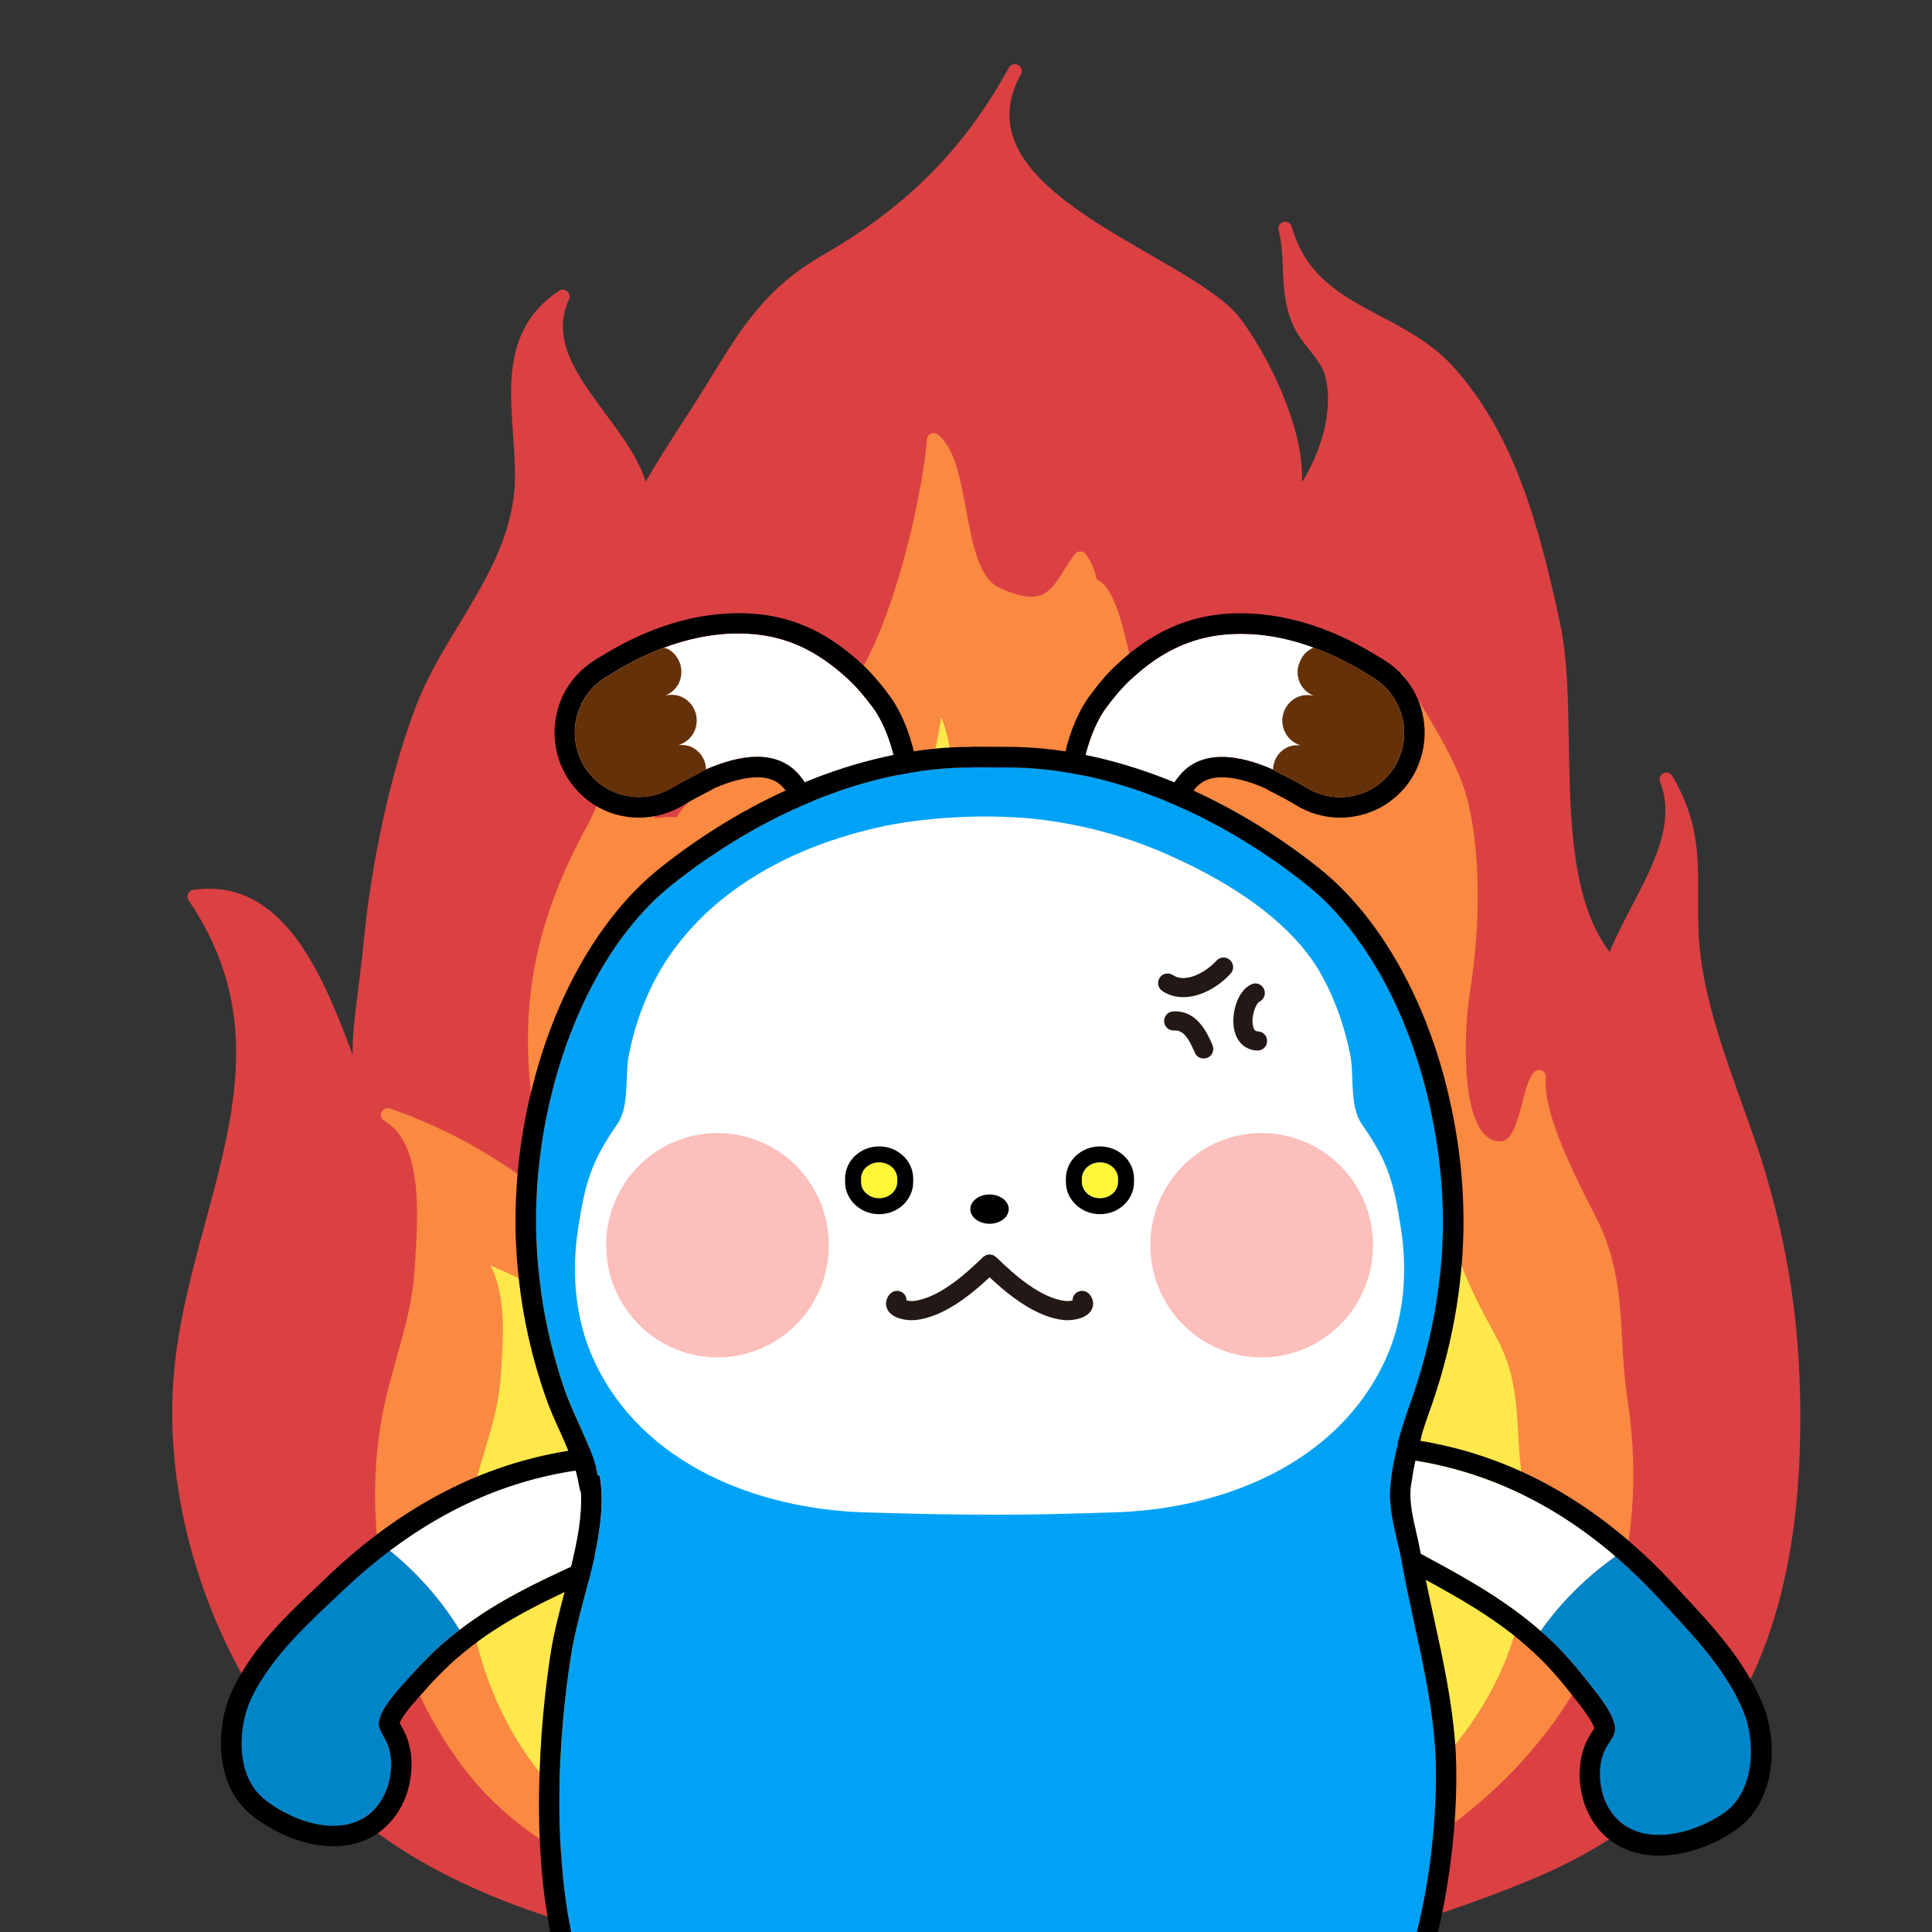
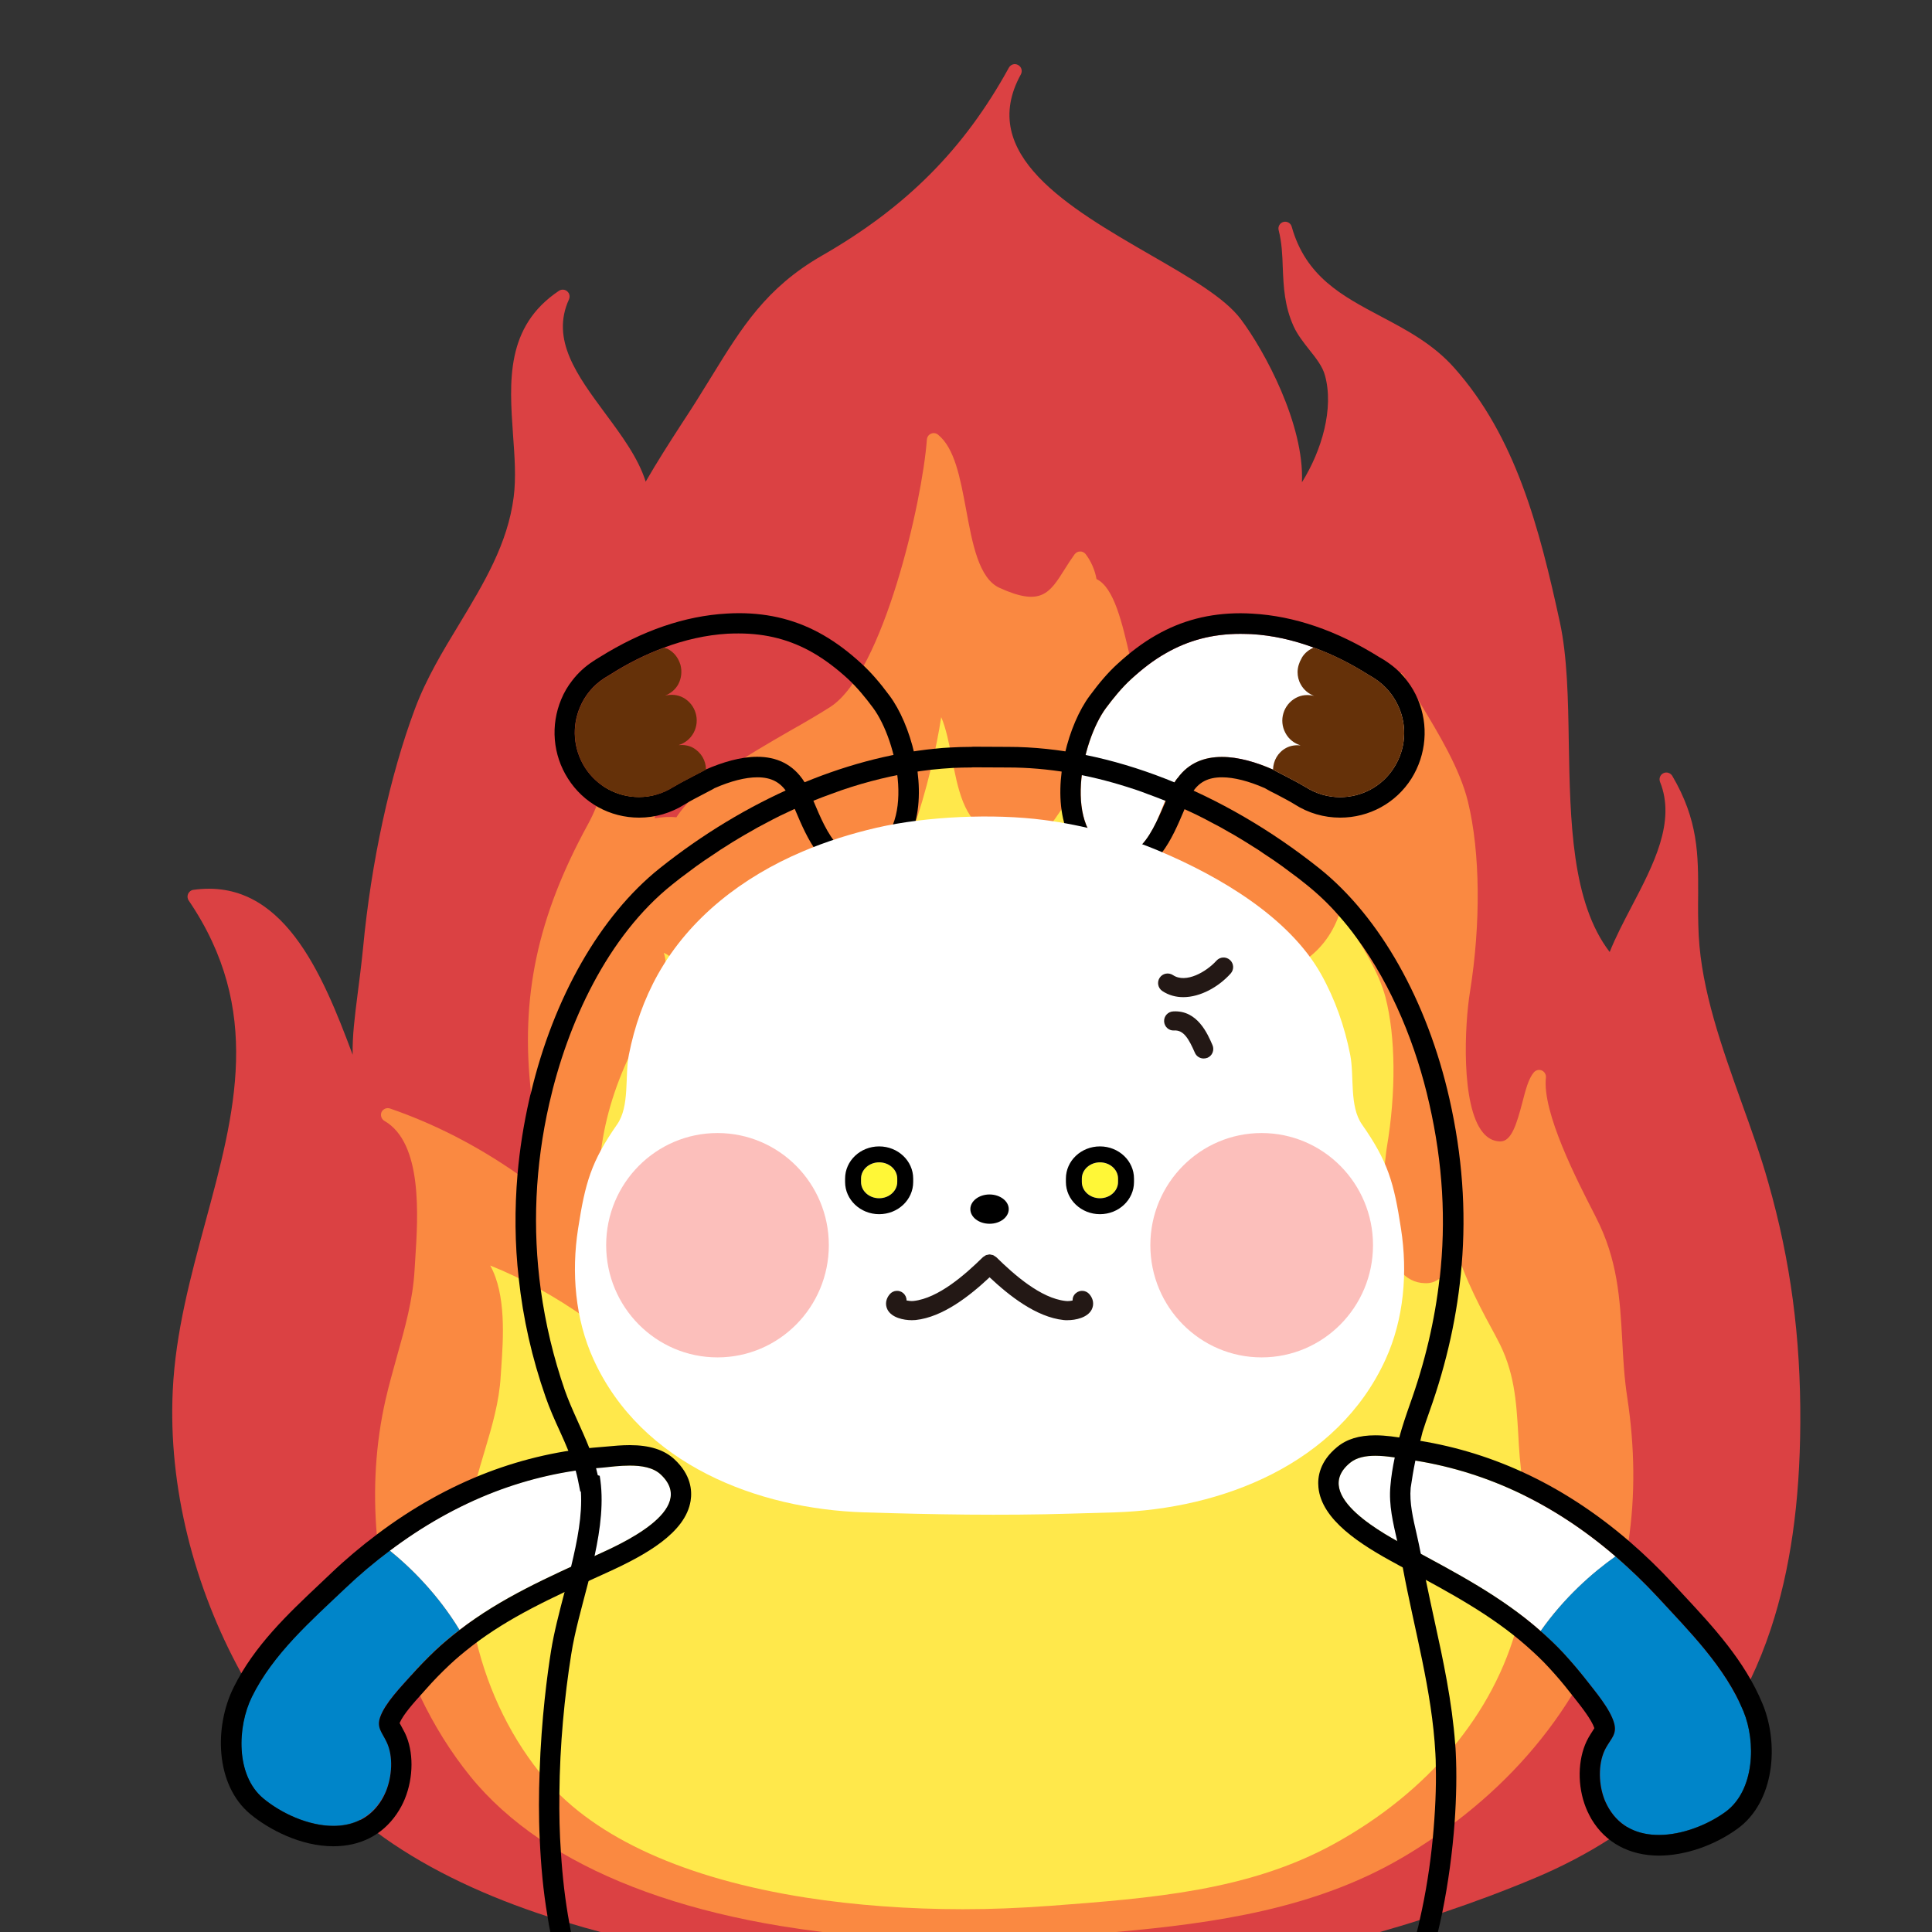
<svg xmlns="http://www.w3.org/2000/svg" version="1.1" id="Layer_1" x="0px" y="0px" viewBox="0 0 240 240" style="enable-background:new 0 0 240 240;" xml:space="preserve">
  <rect x="0" y="0" width="240" height="240" fill="#333333" stroke="none" />
  <g>
    <path style="fill:#DB4143;" d="M223.64,176.77c-0.05,9.89-1.24,18.24-3.66,25.57c-0.73,2.2-1.56,4.28-2.52,6.28   c-0.42,0.95-0.9,1.88-1.42,2.78c-3.4,6.21-8.03,11.4-13.9,15.54v0.02c-0.73,0.54-1.49,1.05-2.25,1.52   c-2.79,1.79-5.84,3.39-9.14,4.78c-3.78,1.59-7.62,3.03-11.51,4.33c-0.93,0.3-1.86,0.61-2.81,0.9c-1.66,0.54-3.34,1.03-5.01,1.51   H74.61c-1.3-0.34-2.59-0.71-3.88-1.1c-0.91-0.25-1.81-0.54-2.71-0.83c-7.42-2.42-14.38-5.6-20.29-9.77   c-0.27-0.19-0.54-0.39-0.8-0.59c-0.74-0.52-1.46-1.08-2.17-1.66c-5.15-4.25-9.67-9.6-13.29-15.61c-0.53-0.85-1.02-1.71-1.49-2.57   c-5.89-10.7-9.09-23.2-8.52-35.12c0.34-7.26,2.24-14.22,4.06-20.96c3.67-13.55,7.16-26.33-2.08-39.93   c-0.17-0.25-0.19-0.56-0.07-0.83c0.12-0.25,0.36-0.46,0.64-0.49c11.07-1.56,16,10.28,19.8,20.49c-0.05-2.35,0.25-4.66,0.61-7.52   c0.22-1.69,0.46-3.56,0.68-5.74c1-10.63,3.35-21.47,6.45-29.73c1.39-3.73,3.47-7.18,5.5-10.52c3.08-5.11,6.01-9.96,6.76-15.76   c0.31-2.42,0.12-5.01-0.08-7.76c-0.46-6.6-0.95-13.43,5.71-17.88c0.3-0.2,0.73-0.19,1.02,0.07c0.29,0.24,0.37,0.64,0.22,1   c-2.29,5,1.02,9.45,4.5,14.16c2.02,2.73,4.1,5.52,5.03,8.48c1.41-2.44,2.83-4.66,4.33-6.98c0.85-1.3,1.71-2.61,2.56-4l1.29-2.08   c3.79-6.16,6.79-11.02,13.67-14.99c10.52-6.03,17.7-13.24,23.27-23.38c0.24-0.41,0.74-0.56,1.15-0.32   c0.41,0.22,0.56,0.73,0.34,1.15c-5.49,9.94,5.96,16.58,16.07,22.42c4.96,2.86,9.23,5.33,11.24,7.99c2.96,3.93,7.91,13.09,7.6,20.27   c2.46-3.93,4-9.18,2.86-13.28c-0.3-1.12-1.12-2.15-1.98-3.23c-0.71-0.9-1.44-1.83-1.91-2.86c-1.15-2.54-1.25-4.94-1.35-7.28   c-0.05-1.61-0.12-3.13-0.51-4.66c-0.12-0.46,0.15-0.91,0.59-1.03c0.46-0.12,0.91,0.15,1.03,0.59c1.74,6.21,6.28,8.6,11.07,11.14   c3.2,1.69,6.5,3.44,9.11,6.38c7.65,8.59,10.58,19.86,13.14,31.65c0.91,4.23,1.02,9.43,1.1,14.92c0.17,9.77,0.36,19.86,5.08,26.01   c0.73-1.83,1.71-3.71,2.73-5.66c2.71-5.18,5.52-10.53,3.52-15.48c-0.15-0.41,0.02-0.88,0.42-1.07c0.39-0.2,0.86-0.05,1.1,0.32   c3.25,5.52,3.23,9.82,3.22,14.78c-0.02,1.59-0.02,3.25,0.07,5.06c0.36,6.86,2.88,13.89,5.3,20.68c1.19,3.3,2.42,6.72,3.35,10.04   C222.43,156.62,223.7,166.1,223.64,176.77z" />
    <path style="fill:#FA8941;" d="M202.31,191.39c-0.15,0.98-0.32,1.96-0.54,2.93c-0.12,0.63-0.25,1.24-0.41,1.85   c-1.05,4.2-2.62,8.23-4.71,12.02c-0.44,0.8-0.9,1.59-1.37,2.37c-3.66,5.96-8.57,11.31-14.51,15.8c-0.88,0.69-1.8,1.34-2.73,1.96   c-1.29,0.88-2.61,1.73-3.98,2.52c-10.77,6.28-23.13,8.06-35.42,9.16h-36.47c-1.78-0.22-3.52-0.47-5.23-0.75   c-10.85-1.79-20.05-4.89-27.25-9.14c-0.91-0.52-1.78-1.08-2.62-1.64c-3.42-2.32-6.32-4.93-8.65-7.81   c-2.44-3.01-4.52-6.37-6.23-9.96c-0.39-0.85-0.78-1.69-1.13-2.56c-1.91-4.61-3.25-9.52-3.91-14.53c-0.15-0.98-0.27-1.98-0.34-2.96   c-0.49-5.64-0.15-11.33,1.08-16.75c0.41-1.79,0.91-3.57,1.39-5.3c1.03-3.66,2.01-7.13,2.22-10.85l0.08-1.29   c0.36-5.42,0.93-14.49-3.83-17.22c-0.37-0.22-0.52-0.68-0.36-1.08c0.19-0.41,0.64-0.59,1.05-0.46c5.5,1.9,10.72,4.56,15.87,8.14   c0.56,0.37,1.12,0.76,1.68,1.17c1.19-2.46,0.68-6.06,0.25-9.03c-0.07-0.54-0.14-1.07-0.2-1.57c-0.03-0.22-0.05-0.44-0.07-0.64   c-1.35-11.85,0.78-21.88,7.06-33.36c1.47-2.68,2.71-6.5,1.96-8.57c-0.24-0.66-0.64-1.08-1.29-1.34c-0.37-0.15-0.59-0.56-0.51-0.97   c0.08-0.41,0.46-0.69,0.85-0.68c7.03,0.24,7.18,5.84,7.28,9.94c0.02,0.29,0.02,0.58,0.02,0.86c0.95-0.15,1.86-0.22,2.68-0.12   c2.81-4.25,8.79-7.67,14.07-10.72c1.86-1.05,3.61-2.07,5.08-3.01c6.54-4.27,11.41-25.47,11.97-33.21c0.03-0.32,0.22-0.59,0.51-0.71   c0.3-0.14,0.63-0.08,0.88,0.12c2.07,1.69,2.74,5.35,3.47,9.23c0.78,4.23,1.57,8.62,4.17,9.8c5.15,2.34,6.21,0.68,8.11-2.35   c0.37-0.59,0.76-1.2,1.2-1.81c0.17-0.22,0.41-0.36,0.68-0.36c0.25-0.02,0.51,0.1,0.68,0.3c0.66,0.83,1.19,2.03,1.37,3.12   c2.18,1.05,3.18,5.38,4.23,9.97c0.68,2.98,1.46,6.37,2.35,7.11c3.12,2.54,8.33,4.89,12.97,5.83c4.76,0.97,8.87,0.36,11.92-1.74   c2.73-1.9,4.52-4.94,5.16-8.86c0.05-0.36,0.34-0.63,0.68-0.69c0.36-0.07,0.71,0.1,0.9,0.42c0.59,1.07,1.29,2.18,1.98,3.35   c2.32,3.83,4.96,8.18,5.96,12.29c1.52,6.27,1.61,15.09,0.24,23.64c-0.66,4.05-1.15,14.04,1.59,17.41c0.59,0.73,1.29,1.1,2.12,1.13   h0.07c1.37,0,2.01-2.1,2.73-4.83c0.41-1.59,0.76-2.96,1.44-3.76c0.25-0.27,0.64-0.37,0.98-0.22c0.34,0.15,0.54,0.51,0.51,0.86   c-0.49,4.34,3.89,12.84,5.99,16.93l0.22,0.44c2.71,5.27,2.98,10.13,3.27,15.27c0.12,2.32,0.25,4.71,0.63,7.16   C203.09,179.85,203.14,185.78,202.31,191.39z" />
    <path style="fill-rule:evenodd;clip-rule:evenodd;fill:#FFE84B;" d="M188.52,201.75c-2.95,11.14-11.06,20.84-22.81,27.31   c-10.6,5.83-22.62,6.74-35.37,7.7l-0.37,0.02c-3.4,0.25-6.86,0.39-10.33,0.39c-6.72,0-13.41-0.49-19.51-1.44   c-14.97-2.34-26.13-7.38-32.31-14.61c-8.36-9.77-11.8-24.2-8.77-36.76c0.34-1.42,0.78-2.86,1.19-4.23   c0.88-2.95,1.78-5.99,1.96-9.19l0.07-1.03c0.25-3.62,0.63-9.09-1.37-12.7c4.1,1.64,8.04,3.83,11.97,6.59   c0.37,0.27,0.9,0.19,1.17-0.17c1.88-2.47,1.34-6.15,0.9-9.09c-0.07-0.44-0.14-0.85-0.19-1.25c-1.24-9.55,0.51-17.54,5.86-26.75   c0.29-0.52,2.9-5.15,1.85-8.18c2.03,0.9,2.27,3.06,2.37,6.15c0,0.51,0.02,1.03,0.05,1.52c0.02,0.24,0.14,0.46,0.32,0.61   c0.19,0.15,0.42,0.2,0.68,0.17c0.64-0.12,2.18-0.37,2.95-0.15c0.37,0.12,0.76-0.03,0.97-0.36c2.07-3.32,7.26-6.15,11.85-8.62   c1.63-0.88,3.15-1.71,4.45-2.51c5.84-3.59,9.75-18.97,10.82-26.08c0.59,1.35,0.97,3.22,1.32,5.05c0.74,3.84,1.52,7.82,4.52,9.09   c5.67,2.44,7.26,0.05,8.96-2.47c0.08-0.12,0.17-0.25,0.25-0.37c0.17,0.37,0.27,0.76,0.3,1.12c0.02,0.41,0.32,0.73,0.71,0.8   c1.24,0.2,2.25,4.37,2.91,7.11c0.74,3.06,1.39,5.72,2.61,6.65c2.86,2.22,7.64,4.25,11.87,5.05c4.66,0.9,8.72,0.25,11.73-1.83   c2.07-1.42,3.56-3.49,4.39-6.05c0.22,0.34,0.44,0.69,0.66,1.05c1.95,3.03,4.15,6.47,4.96,9.6c1.27,4.89,1.32,11.85,0.17,18.63   c-0.02,0.1-1.73,11.18,1.63,15.31c0.81,1,1.86,1.54,3.08,1.57c2.39,0.12,3.25-2.39,3.84-4.49c1,3.78,3.44,8.26,4.94,11.01   l0.19,0.37c2.18,3.98,2.4,7.79,2.64,11.8c0.1,1.93,0.22,3.91,0.56,5.98C190.18,190.34,189.96,196.3,188.52,201.75z" />
  </g>
  <g>
    <path style="fill:#FFFFFF;" d="M57.09,202.48c5.15-3.99,10.93-6.52,17.07-9.32c2.72-1.24,12.66-5.57,7.92-10   c-1.72-1.6-5.16-1.03-7.27-0.87c-4.59,0.35-9.07,1.37-13.29,2.98c-4.73,1.81-9.1,4.33-13.1,7.34   C51.14,194.83,54.45,198.14,57.09,202.48z" />
    <path style="fill:#0085C9;" d="M47.94,222.52c0.76-1.85,0.95-4.34,0.08-6.15c-0.58-1.21-1.24-1.78-0.8-3.07   c0.61-1.76,2.61-3.79,3.82-5.16c0.93-1.05,1.93-2.08,3.02-3.12c0.98-0.93,1.99-1.76,3.02-2.55c-2.64-4.34-5.94-7.65-8.68-9.86   c-1.93,1.45-3.79,3.01-5.54,4.68c-4.25,4.04-8.94,8.13-11.58,13.47c-1.83,3.7-2.04,9.76,1.42,12.63   c3.87,3.21,11.05,5.49,14.47,0.52c0.16-0.24,0.31-0.48,0.44-0.73C47.74,222.98,47.84,222.75,47.94,222.52z" />
    <path d="M78.23,182.06c1.46,0,2.91,0.23,3.84,1.1c4.74,4.43-5.21,8.76-7.92,10c-6.14,2.8-11.91,5.34-17.07,9.33   c-1.03,0.79-2.04,1.63-3.02,2.55c-1.09,1.04-2.09,2.07-3.02,3.12c-1.21,1.37-3.21,3.4-3.82,5.16c-0.45,1.29,0.22,1.86,0.8,3.07   c0.87,1.81,0.67,4.3-0.08,6.15c-0.1,0.23-0.2,0.45-0.31,0.66c-0.13,0.25-0.28,0.5-0.44,0.73c-1.43,2.09-3.53,2.9-5.77,2.9   c-3.09,0-6.45-1.55-8.7-3.41c-3.46-2.87-3.25-8.93-1.42-12.63c2.64-5.34,7.33-9.43,11.58-13.47c1.75-1.67,3.6-3.23,5.54-4.68   c4-3.01,8.37-5.53,13.1-7.34c4.22-1.61,8.7-2.64,13.29-2.98C75.76,182.22,77,182.06,78.23,182.06L78.23,182.06z M78.23,179.52   c-1,0-1.96,0.09-2.81,0.17c-0.29,0.03-0.56,0.05-0.82,0.07c-4.78,0.36-9.49,1.42-14.01,3.14c-4.74,1.81-9.36,4.39-13.72,7.68   c-2.04,1.53-3.98,3.17-5.76,4.87c-0.44,0.42-0.89,0.84-1.33,1.26c-4.03,3.8-8.2,7.73-10.77,12.93c-2.41,4.87-2.29,12.08,2.08,15.71   c2.33,1.93,6.27,4,10.32,4c3.34,0,6.06-1.38,7.86-4c0.21-0.3,0.4-0.63,0.59-0.97c0.15-0.28,0.29-0.58,0.42-0.89   c1.11-2.71,1.12-5.94,0.02-8.22c-0.16-0.32-0.32-0.61-0.47-0.88c-0.06-0.11-0.13-0.24-0.19-0.34c0.43-1.05,1.79-2.56,2.7-3.57   c0.21-0.23,0.41-0.45,0.59-0.66c0.87-0.99,1.81-1.96,2.87-2.96c0.79-0.75,1.69-1.51,2.82-2.39c4.64-3.59,9.94-6,15.56-8.56   l1.01-0.46l0.24-0.11c4.76-2.16,9.71-4.91,10.36-8.89c0.21-1.3,0.04-3.26-2-5.16C82.52,180.1,80.7,179.52,78.23,179.52   L78.23,179.52z" />
  </g>
  <g>
    <path style="fill:#FFFFFF;" d="M191.38,202.62c-4.88-4.31-10.48-7.22-16.42-10.42c-2.63-1.41-12.27-6.39-7.25-10.49   c1.82-1.49,5.22-0.69,7.32-0.39c4.56,0.65,8.96,1.96,13.07,3.85c4.6,2.11,8.8,4.91,12.59,8.18   C197.81,195.38,194.3,198.47,191.38,202.62z" />
    <path style="fill:#0085C9;" d="M199.2,223.22c-0.64-1.89-0.67-4.4,0.32-6.14c0.66-1.16,1.36-1.69,0.99-3.01   c-0.49-1.79-2.36-3.95-3.48-5.4c-0.86-1.11-1.79-2.2-2.81-3.31c-0.91-0.99-1.87-1.88-2.84-2.74c2.91-4.15,6.43-7.25,9.3-9.28   c1.83,1.58,3.58,3.26,5.22,5.03c3.97,4.31,8.39,8.7,10.67,14.2c1.58,3.81,1.39,9.87-2.24,12.51c-4.08,2.95-11.39,4.76-14.47-0.43   c-0.15-0.25-0.28-0.5-0.4-0.76C199.37,223.69,199.28,223.46,199.2,223.22z" />
    <path d="M170.84,180.84c1.47,0,3.03,0.32,4.19,0.48c4.56,0.65,8.96,1.96,13.07,3.85c4.6,2.11,8.8,4.91,12.59,8.18   c1.83,1.58,3.58,3.26,5.22,5.03c3.97,4.31,8.39,8.7,10.67,14.2c1.58,3.81,1.39,9.87-2.24,12.51c-2.2,1.6-5.36,2.86-8.27,2.86   c-2.48,0-4.78-0.91-6.2-3.29c-0.15-0.25-0.28-0.5-0.4-0.76c-0.1-0.21-0.19-0.44-0.27-0.68c-0.64-1.89-0.67-4.4,0.32-6.14   c0.66-1.16,1.36-1.69,1-3.01c-0.49-1.79-2.36-3.95-3.48-5.4c-0.86-1.11-1.79-2.2-2.81-3.31c-0.91-0.99-1.87-1.88-2.84-2.74   c-4.88-4.31-10.48-7.22-16.42-10.42c-2.63-1.41-12.27-6.39-7.25-10.49C168.52,181.05,169.65,180.84,170.84,180.84L170.84,180.84z    M170.84,178.3C170.84,178.3,170.84,178.3,170.84,178.3c-2,0-3.54,0.47-4.73,1.45c-2.16,1.77-2.46,3.71-2.33,5.02   c0.39,4.02,5.15,7.08,9.76,9.55l0.23,0.13l0.98,0.53c5.44,2.92,10.57,5.68,14.96,9.56c1.07,0.95,1.92,1.76,2.66,2.57   c0.99,1.07,1.86,2.09,2.67,3.14c0.17,0.22,0.35,0.45,0.55,0.69c0.85,1.08,2.13,2.7,2.47,3.74c-0.06,0.1-0.14,0.23-0.21,0.33   c-0.17,0.26-0.34,0.53-0.52,0.84c-1.25,2.21-1.45,5.43-0.51,8.2c0.11,0.32,0.23,0.63,0.36,0.92c0.16,0.35,0.34,0.69,0.52,1.01   c1.74,2.92,4.71,4.53,8.38,4.53c3.23,0,6.88-1.25,9.76-3.34c4.6-3.33,5.19-10.52,3.1-15.54c-2.22-5.35-6.13-9.55-9.9-13.6   c-0.42-0.45-0.84-0.9-1.25-1.35c-1.67-1.81-3.5-3.57-5.43-5.24c-4.14-3.56-8.58-6.45-13.19-8.56c-4.4-2.02-9.03-3.38-13.77-4.05   c-0.25-0.04-0.52-0.08-0.81-0.13C173.5,178.51,172.17,178.3,170.84,178.3L170.84,178.3z" />
  </g>
  <g>
-     <path style="fill:#FFFFFF;" d="M107.77,105.82c-0.47,0.22-0.93,0.3-1.34,0.3c-3.51,0-5.05-6.64-6.49-8.96   c-1.44-2.3-3.56-3.15-5.88-3.15c-2.08,0-4.3,0.68-6.37,1.57c0,0.05-2.86,1.46-3.95,2.13c-0.02,0.02-0.03,0.03-0.07,0.03   c-1.34,0.86-2.83,1.27-4.3,1.27c-2.62,0-5.18-1.29-6.71-3.67c-1.47-2.34-1.63-5.13-0.61-7.5c0.59-1.42,1.61-2.68,3-3.59   c0.14-0.08,0.41-0.25,0.76-0.46c4.39-2.76,9.36-4.76,14.58-5.06c0.46-0.02,0.91-0.03,1.35-0.03c3.51,0,6.49,0.81,9.26,2.4   c1.47,0.85,2.9,1.93,4.32,3.23c1.15,1.07,2.18,2.32,3.12,3.59C111.5,92.02,113.95,103.13,107.77,105.82z" />
    <path d="M110.51,86.43c-1.24-1.68-2.34-2.93-3.45-3.95c-1.59-1.47-3.15-2.64-4.76-3.57c-3.2-1.85-6.65-2.74-10.53-2.74   c-0.49,0-0.98,0.02-1.49,0.05c-5.18,0.29-10.48,2.1-15.8,5.42c-0.34,0.2-0.63,0.39-0.78,0.49c-1.02,0.66-1.9,1.47-2.61,2.4   c-0.56,0.71-1.02,1.49-1.37,2.34c-1.35,3.22-1.05,6.89,0.83,9.84c1.93,3.05,5.23,4.86,8.84,4.86c2.02,0,3.98-0.58,5.69-1.66   c0.27-0.17,0.68-0.41,1.12-0.64c0.63-0.34,1.34-0.71,1.81-0.95c0.25-0.14,0.51-0.25,0.75-0.41c2-0.88,3.84-1.35,5.32-1.35   c1.73,0,2.88,0.61,3.73,1.95c0.27,0.46,0.64,1.34,1.02,2.22c1.42,3.35,3.37,7.94,7.62,7.94c0.78,0,1.57-0.17,2.35-0.51   c2.44-1.07,4.13-3.15,4.89-5.99C115.07,96.97,113.12,89.94,110.51,86.43z M107.77,105.82c-0.47,0.22-0.93,0.3-1.34,0.3   c-3.51,0-5.05-6.64-6.49-8.96c-1.44-2.3-3.56-3.15-5.88-3.15c-2.08,0-4.3,0.68-6.37,1.57c0,0.05-2.86,1.46-3.95,2.13   c-0.02,0.02-0.03,0.03-0.07,0.03c-1.34,0.86-2.83,1.27-4.3,1.27c-2.62,0-5.18-1.29-6.71-3.67c-1.47-2.34-1.63-5.13-0.61-7.5   c0.59-1.42,1.61-2.68,3-3.59c0.14-0.08,0.41-0.25,0.76-0.46c2.1-1.34,4.34-2.47,6.67-3.34c2.54-0.95,5.2-1.57,7.91-1.73   c0.46-0.02,0.91-0.03,1.35-0.03c3.51,0,6.49,0.81,9.26,2.4c1.47,0.85,2.9,1.93,4.32,3.23c1.15,1.07,2.18,2.32,3.12,3.59   C111.5,92.02,113.95,103.13,107.77,105.82z" />
    <path style="fill:#653109;" d="M87.7,95.59c0,0.05-2.86,1.46-3.95,2.13c-0.02,0.02-0.03,0.03-0.07,0.03   c-1.34,0.86-2.83,1.27-4.3,1.27c-2.62,0-5.18-1.29-6.71-3.67c-1.47-2.34-1.63-5.13-0.61-7.5c0.59-1.42,1.61-2.68,3-3.59   c0.14-0.08,0.41-0.25,0.76-0.46c2.1-1.34,4.34-2.47,6.67-3.34c0.07,0.02,0.15,0.05,0.22,0.08c0.1,0.02,0.19,0.03,0.25,0.08   c0.61,0.32,1.07,0.83,1.35,1.41c0.1,0.22,0.17,0.39,0.19,0.49l0.02,0.02c0,0.05,0.02,0.08,0.02,0.08v0.02   c0.19,0.75,0.12,1.59-0.27,2.34c-0.37,0.69-0.98,1.17-1.66,1.44c0.74-0.19,1.54-0.14,2.27,0.25c1.54,0.85,2.12,2.78,1.29,4.35   c-0.42,0.78-1.1,1.3-1.88,1.54c0.59-0.05,1.22,0.02,1.78,0.32C87.11,93.46,87.69,94.49,87.7,95.59z" />
  </g>
  <g>
    <path style="fill:#FFFFFF;" d="M173.17,95.36c-1.51,2.39-4.08,3.67-6.71,3.67c-1.47,0-2.96-0.41-4.3-1.27   c-0.02,0-0.03-0.02-0.07-0.03c-1.08-0.68-3.95-2.08-3.95-2.13c-2.05-0.9-4.28-1.57-6.35-1.57c-2.15,0-4.1,0.71-5.49,2.61   c-0.03,0.02-0.05,0.05-0.07,0.07c-0.2,0.27-0.41,0.56-0.59,0.86c-0.61,1.02-1.24,2.81-2.01,4.59c-1.03,2.1-2.34,3.98-4.2,3.98   c-0.42,0-0.86-0.08-1.35-0.3c-6.18-2.69-3.71-13.8-0.69-17.88c0.95-1.27,1.96-2.52,3.13-3.59c1.41-1.3,2.83-2.39,4.32-3.23   c2.78-1.59,5.76-2.4,9.26-2.4c0.44,0,0.88,0.02,1.34,0.03c5.22,0.3,10.19,2.3,14.6,5.06c0.36,0.2,0.61,0.37,0.76,0.46   c1.39,0.91,2.39,2.17,3,3.59C174.79,90.23,174.66,93.02,173.17,95.36z" />
    <path d="M176.13,86.87c-0.34-0.81-0.78-1.57-1.3-2.25c-0.71-0.97-1.61-1.79-2.64-2.47c-0.17-0.12-0.46-0.3-0.85-0.52   c-5.27-3.3-10.58-5.11-15.76-5.4c-0.49-0.03-1-0.05-1.47-0.05c-3.89,0-7.33,0.9-10.53,2.74c-1.63,0.93-3.18,2.1-4.78,3.57   c-1.12,1.02-2.2,2.27-3.44,3.95c-2.61,3.51-4.57,10.53-3.18,15.73c0.76,2.84,2.46,4.93,4.89,5.99c0.8,0.34,1.59,0.51,2.37,0.51   c4.25,0,6.2-4.59,7.62-7.94c0.36-0.88,0.74-1.76,1.02-2.22c0.83-1.34,1.98-1.95,3.73-1.95c1.47,0,3.32,0.47,5.32,1.35   c0.24,0.15,0.49,0.27,0.73,0.41c0.19,0.1,0.42,0.22,0.68,0.34c0.8,0.42,1.76,0.93,2.22,1.22c0.02,0,0.07,0.03,0.08,0.05   c1.68,1.07,3.62,1.64,5.64,1.64c3.61,0,6.93-1.81,8.86-4.86C177.18,93.76,177.5,90.09,176.13,86.87z M173.17,95.36   c-1.51,2.39-4.08,3.67-6.71,3.67c-1.47,0-2.96-0.41-4.3-1.27c-0.02,0-0.03-0.02-0.07-0.03c-1.08-0.68-3.95-2.08-3.95-2.13   c-2.05-0.9-4.28-1.57-6.35-1.57c-2.15,0-4.1,0.71-5.49,2.61c-0.03,0.02-0.05,0.05-0.07,0.07c-0.12,0.15-0.22,0.3-0.32,0.47   c-0.66,1.1-1.37,3.13-2.29,4.98c-1.03,2.1-2.34,3.98-4.2,3.98c-0.42,0-0.86-0.08-1.35-0.3c-6.18-2.69-3.71-13.8-0.69-17.88   c0.95-1.27,1.96-2.52,3.13-3.59c1.41-1.3,2.83-2.39,4.32-3.23c2.78-1.59,5.76-2.4,9.26-2.4c0.44,0,0.88,0.02,1.34,0.03   c2.68,0.15,5.28,0.76,7.77,1.68c2.39,0.86,4.67,2.03,6.82,3.39c0.36,0.2,0.61,0.37,0.76,0.46c1.39,0.91,2.39,2.17,3,3.59   C174.79,90.23,174.66,93.02,173.17,95.36z" />
    <path style="fill:#653109;" d="M173.17,95.36c-1.51,2.39-4.08,3.67-6.71,3.67c-1.47,0-2.96-0.41-4.3-1.27   c-0.02,0-0.03-0.02-0.07-0.03c-1.08-0.68-3.95-2.08-3.95-2.13c0.03-1.1,0.59-2.13,1.63-2.69c0.56-0.3,1.19-0.37,1.79-0.32   c-0.78-0.24-1.47-0.76-1.88-1.54c-0.85-1.57-0.25-3.51,1.29-4.35c0.71-0.39,1.52-0.44,2.27-0.25c-0.69-0.27-1.29-0.75-1.66-1.44   c-0.27-0.47-0.39-1-0.39-1.51c0-0.59,0.19-1.2,0.49-1.71c0,0,0.37-0.86,1.52-1.35c2.39,0.86,4.67,2.03,6.82,3.39   c0.36,0.2,0.61,0.37,0.76,0.46c1.39,0.91,2.39,2.17,3,3.59C174.79,90.23,174.66,93.02,173.17,95.36z" />
  </g>
  <g>
    <g>
-       <path style="fill:#00A2F6;" d="M178.91,158.75h-0.02c-0.58,5.23-1.81,10.46-3.71,15.75c-0.47,1.34-0.93,2.69-1.3,4.06    c-0.08,0.24-0.15,0.49-0.22,0.73h0.07c-0.15,0.59-0.29,1.17-0.41,1.76c-0.25,1.17-0.44,2.35-0.54,3.54    c-0.22,2.34,0.34,4.61,0.86,6.89c0.2,0.8,0.39,1.61,0.53,2.42c0.05,0.27,0.1,0.56,0.15,0.83c1.42,7.67,3.64,15.27,4.05,23.1    c0.03,0.49,0.05,1.02,0.05,1.56c0.07,2.64-0.07,5.72-0.37,8.92c-0.32,3.35-0.86,6.86-1.63,10.18c-0.1,0.51-0.22,1.02-0.36,1.51    H70.94c-0.07-0.37-0.14-0.73-0.2-1.1c-0.53-2.84-0.86-5.79-1.05-8.79c-0.17-2.4-0.22-4.83-0.19-7.23    c0.05-6.15,0.64-12.19,1.47-17.39c0.44-2.83,1.34-5.93,2.15-9.08c0.25-1.03,0.51-2.08,0.75-3.13c0.74-3.42,1.17-6.82,0.64-9.96    l-0.24-0.07c-0.07-0.29-0.14-0.59-0.22-0.9c-0.2-0.81-0.49-1.64-0.83-2.47c-0.95-2.42-2.24-4.88-3.05-7.2    c-1.41-4.08-2.4-8.25-2.98-12.46c-1.05-7.62-0.71-15.41,1.05-23.13c2.25-9.94,7.21-20.79,15.29-27.23    c0.64-0.52,1.3-1.03,1.98-1.52c0.66-0.51,1.34-1,2.03-1.47c0.44-0.3,0.88-0.59,1.32-0.88c0.42-0.3,0.86-0.58,1.3-0.85    c0.54-0.36,1.1-0.69,1.66-1.03c0.44-0.27,0.9-0.52,1.35-0.78c0.66-0.39,1.32-0.76,2-1.1c0.59-0.32,1.19-0.63,1.8-0.93    c0.56-0.27,1.1-0.52,1.66-0.78c0.78-0.37,1.56-0.71,2.35-1.03c0.8-0.32,1.59-0.63,2.39-0.91c0.8-0.29,1.59-0.56,2.4-0.83    c3.23-1.02,6.52-1.74,9.8-2.13c0.97-0.1,1.93-0.19,2.9-0.24c0.69-0.03,1.41-0.05,2.1-0.05h0.1c0,0,0.08-0.02,0.24-0.02l4.23,0.02    h0.1c4.94,0,9.94,0.88,14.8,2.42c0.81,0.27,1.61,0.54,2.4,0.83c0.8,0.29,1.59,0.59,2.39,0.91c0.8,0.32,1.57,0.66,2.35,1.03    c0.56,0.25,1.1,0.51,1.66,0.78c0.61,0.3,1.2,0.61,1.79,0.93c0.68,0.34,1.34,0.71,2,1.1c0.46,0.25,0.91,0.51,1.35,0.78    c0.56,0.34,1.12,0.68,1.66,1.03c0.44,0.27,0.88,0.54,1.3,0.85c0.44,0.29,0.88,0.58,1.32,0.88c0.69,0.47,1.37,0.97,2.03,1.47    c0.68,0.49,1.34,1,1.98,1.52c1.44,1.15,2.78,2.42,4.01,3.83c0.78,0.88,1.52,1.79,2.22,2.76c4.5,6.08,7.47,13.58,9.06,20.64    C179.3,144.51,179.7,151.66,178.91,158.75z" />
      <path d="M175.82,181.46c0.1-0.49,0.24-1,0.37-1.52l0.25-0.97l0.27-1.08c0.25-0.8,0.54-1.64,0.86-2.54c2.18-6.1,3.5-12.14,4-18.17    c0.58-6.84,0.07-13.68-1.51-20.66c-2.76-12.21-8.65-22.64-16.17-28.65c-12.02-9.58-26.11-15.09-38.64-15.09h-0.1l-4.23-0.02h-0.03    l-0.25,0.02h-0.05c-0.86,0-1.73,0.03-2.61,0.08c-0.59,0.03-1.19,0.07-1.78,0.14c-11.36,1.1-23.62,6.38-34.26,14.87    c-7.37,5.89-13.17,16.04-15.99,27.91c-0.07,0.24-0.14,0.49-0.19,0.75c-0.71,3.12-1.2,6.23-1.47,9.33    c-0.37,4.35-0.34,8.65,0.15,12.94c0.53,4.96,1.64,9.89,3.34,14.75c0.49,1.42,1.13,2.86,1.78,4.27c0.36,0.8,0.73,1.61,1.05,2.42    c0.36,0.83,0.66,1.64,0.9,2.44c0.1,0.37,0.2,0.74,0.27,1.1l0.3,1.49l0.08,0.03c0.19,2.9-0.44,6.1-1.22,9.33    c-0.27,1.05-0.54,2.12-0.81,3.17c0,0.02-0.02,0.03-0.02,0.05c-0.66,2.54-1.29,4.93-1.66,7.25c-0.44,2.74-1.2,8.33-1.42,15.07    c-0.1,2.62-0.12,5.44,0.02,8.31c0.14,3.17,0.42,6.4,0.97,9.6c0.1,0.64,0.2,1.29,0.34,1.93h2.57c-0.07-0.37-0.14-0.73-0.2-1.1    c-0.53-2.84-0.86-5.79-1.05-8.79c-0.17-2.4-0.22-4.83-0.19-7.23c0.05-6.15,0.64-12.19,1.47-17.39c0.44-2.83,1.34-5.93,2.15-9.08    c0.25-1.03,0.51-2.08,0.75-3.13c0.74-3.42,1.17-6.82,0.64-9.96l-0.24-0.07c-0.07-0.29-0.14-0.59-0.22-0.9    c-0.2-0.81-0.49-1.64-0.83-2.47c-0.95-2.42-2.24-4.88-3.05-7.2c-1.41-4.08-2.4-8.25-2.98-12.46c-1.05-7.62-0.71-15.41,1.05-23.13    c2.25-9.94,7.21-20.79,15.29-27.23c0.64-0.52,1.3-1.03,1.98-1.52c0.66-0.51,1.34-1,2.03-1.47c0.44-0.3,0.88-0.59,1.32-0.88    c0.42-0.3,0.86-0.58,1.3-0.85c0.54-0.36,1.1-0.69,1.66-1.03c0.44-0.27,0.9-0.52,1.35-0.78c0.66-0.39,1.32-0.76,2-1.1    c0.59-0.32,1.19-0.63,1.8-0.93c0.56-0.27,1.1-0.52,1.66-0.78c0.78-0.37,1.56-0.71,2.35-1.03c0.8-0.32,1.59-0.63,2.39-0.91    c0.8-0.3,1.61-0.58,2.4-0.83c3.23-1.02,6.52-1.74,9.8-2.13c0.97-0.1,1.93-0.19,2.9-0.24c0.69-0.03,1.41-0.05,2.1-0.05h0.1    c0,0,0.08-0.02,0.24-0.02l4.23,0.02h0.1c4.94,0,9.94,0.88,14.8,2.42c0.8,0.25,1.61,0.52,2.4,0.83c0.8,0.29,1.59,0.59,2.39,0.91    c0.8,0.32,1.57,0.66,2.35,1.03c0.56,0.25,1.1,0.51,1.66,0.78c0.61,0.3,1.2,0.61,1.79,0.93c0.68,0.34,1.34,0.71,2,1.1    c0.46,0.25,0.91,0.51,1.35,0.78c0.56,0.34,1.12,0.68,1.66,1.03c0.44,0.27,0.88,0.54,1.3,0.85c0.44,0.29,0.88,0.58,1.32,0.88    c0.69,0.47,1.37,0.97,2.03,1.47c0.68,0.49,1.34,1,1.98,1.52c1.44,1.15,2.78,2.42,4.01,3.83c0.78,0.88,1.52,1.79,2.22,2.76    c4.5,6.08,7.47,13.58,9.06,20.64c1.69,7.42,2.1,14.56,1.3,21.66h-0.02c-0.58,5.23-1.81,10.46-3.71,15.75    c-0.47,1.34-0.93,2.69-1.3,4.06c-0.08,0.24-0.15,0.49-0.22,0.73h0.07c-0.15,0.59-0.29,1.17-0.41,1.76    c-0.25,1.17-0.44,2.35-0.54,3.54c-0.22,2.34,0.34,4.61,0.86,6.89c0.2,0.8,0.39,1.61,0.53,2.42c0.05,0.27,0.1,0.56,0.15,0.83    c1.42,7.67,3.64,15.27,4.05,23.1c0.03,0.49,0.05,1.02,0.05,1.56c0.07,2.64-0.07,5.72-0.37,8.92c-0.32,3.35-0.86,6.86-1.63,10.18    c-0.1,0.51-0.22,1.02-0.36,1.51h2.62c0.2-0.8,0.37-1.59,0.54-2.4c0.76-3.73,1.27-7.59,1.54-11.24c0.22-3.12,0.27-6.1,0.14-8.65    c-0.02-0.36-0.03-0.71-0.07-1.05c-0.39-5.28-1.49-10.43-2.59-15.43c-0.36-1.63-0.71-3.29-1.05-4.93c-0.19-0.95-0.37-1.9-0.54-2.83    c-0.02-0.14-0.05-0.27-0.08-0.41c-0.15-0.83-0.34-1.64-0.51-2.42c-0.47-2.05-0.93-3.98-0.76-5.83    C175.4,183.75,175.57,182.65,175.82,181.46z" />
    </g>
    <g>
      <path style="fill-rule:evenodd;clip-rule:evenodd;fill:#FFFFFF;" d="M129.68,101.86c5.05,0.66,10.01,2.01,14.51,3.93    c7.36,3.13,15.94,8.15,19.91,15.21c1.75,3.12,2.94,6.53,3.63,10.04c0.52,2.65-0.13,6.37,1.46,8.64c3.23,4.61,3.97,7.22,4.85,12.97    c0.84,5.41,0.37,11.2-1.92,16.22c-5.97,13.07-20.4,18.58-33.61,19c-1.83,0.06-3.69,0.11-5.54,0.16    c-8.58,0.26-17.04,0.11-25.63-0.16c-13.21-0.42-27.65-5.93-33.61-19c-2.29-5.02-2.76-10.81-1.92-16.22    c0.89-5.75,1.63-8.35,4.85-12.97c1.59-2.27,0.94-6,1.46-8.64c0.69-3.51,1.88-6.92,3.63-10.04c3.97-7.05,10.56-12.08,17.92-15.21    c2.98-1.27,6.09-2.24,9.24-2.97C115.1,101.4,123.39,101.04,129.68,101.86z" />
      <path style="fill-rule:evenodd;clip-rule:evenodd;fill:#FCBFBB;" d="M102.96,154.68c0,7.7-6.2,13.94-13.83,13.94    s-13.83-6.24-13.83-13.94c0-7.69,6.19-13.93,13.83-13.93S102.96,146.99,102.96,154.68L102.96,154.68z" />
      <path style="fill-rule:evenodd;clip-rule:evenodd;fill:#FCBFBB;" d="M170.56,154.68c0,7.7-6.2,13.94-13.84,13.94    c-7.63,0-13.82-6.24-13.82-13.94c0-7.69,6.19-13.93,13.82-13.93C164.36,140.75,170.56,146.99,170.56,154.68L170.56,154.68z" />
    </g>
  </g>
  <g>
    <path style="fill-rule:evenodd;clip-rule:evenodd;" d="M125.31,150.2c0,1-1.06,1.82-2.38,1.82c-1.32,0-2.39-0.81-2.39-1.82   c0-1,1.07-1.82,2.39-1.82C124.25,148.39,125.31,149.21,125.31,150.2" />
    <path style="fill:#231815;" d="M135.33,160.77c-0.43-0.5-1.18-0.56-1.68-0.13c-0.28,0.23-0.42,0.57-0.41,0.91   c-0.25,0.06-0.58,0.1-0.87,0.06c-3.08-0.33-6.39-3.26-8.61-5.44c-0.05-0.05-0.11-0.07-0.17-0.11c-0.07-0.05-0.14-0.11-0.22-0.14   c-0.06-0.03-0.13-0.03-0.19-0.04c-0.08-0.02-0.17-0.05-0.25-0.05c-0.09,0-0.17,0.03-0.25,0.05c-0.07,0.01-0.13,0.01-0.19,0.04   c-0.08,0.03-0.15,0.09-0.22,0.14c-0.06,0.04-0.12,0.06-0.17,0.11c-2.22,2.18-5.53,5.1-8.61,5.44c-0.28,0.03-0.61-0.01-0.87-0.06   c0-0.34-0.14-0.67-0.41-0.91c-0.5-0.43-1.25-0.37-1.68,0.13c-0.5,0.58-0.6,1.3-0.28,1.92c0.52,0.99,1.97,1.31,3.02,1.31   c0.17,0,0.33-0.01,0.47-0.02c3.41-0.37,6.75-3.02,9.19-5.31c2.44,2.29,5.78,4.94,9.19,5.31c0.14,0.02,0.3,0.02,0.47,0.02   c1.05,0,2.5-0.32,3.02-1.31C135.93,162.07,135.83,161.35,135.33,160.77z" />
    <g>
      <path style="fill-rule:evenodd;clip-rule:evenodd;fill:#FFF737;" d="M138.89,146.41v0.42c0,1.12-1.02,2.02-2.25,2.02    c-1.24,0-2.25-0.9-2.25-2.02v-0.42c0-1.12,1.02-2.02,2.25-2.02C137.88,144.4,138.89,145.29,138.89,146.41z" />
      <path d="M136.64,142.41c-2.34,0-4.23,1.79-4.23,4v0.42c0,2.2,1.9,4,4.23,4c2.34,0,4.23-1.79,4.23-4v-0.42    C140.87,144.21,138.98,142.41,136.64,142.41z M138.89,146.83c0,1.12-1.02,2.02-2.25,2.02c-1.24,0-2.25-0.9-2.25-2.02v-0.42    c0-1.12,1.02-2.02,2.25-2.02c1.24,0,2.25,0.9,2.25,2.02V146.83z" />
    </g>
    <g>
      <path style="fill-rule:evenodd;clip-rule:evenodd;fill:#FFF737;" d="M111.46,146.41v0.42c0,1.12-1.02,2.02-2.25,2.02    c-1.24,0-2.25-0.9-2.25-2.02v-0.42c0-1.12,1.02-2.02,2.25-2.02C110.45,144.4,111.46,145.29,111.46,146.41z" />
      <path d="M109.21,142.41c-2.34,0-4.23,1.79-4.23,4v0.42c0,2.2,1.9,4,4.23,4c2.34,0,4.23-1.79,4.23-4v-0.42    C113.44,144.21,111.55,142.41,109.21,142.41z M111.46,146.83c0,1.12-1.02,2.02-2.25,2.02c-1.24,0-2.25-0.9-2.25-2.02v-0.42    c0-1.12,1.02-2.02,2.25-2.02c1.24,0,2.25,0.9,2.25,2.02V146.83z" />
    </g>
  </g>
  <g>
    <path style="fill:#231815;" d="M146.99,123.87c-0.91,0-1.8-0.23-2.6-0.76c-0.55-0.37-0.69-1.11-0.33-1.65   c0.36-0.55,1.1-0.69,1.65-0.33c1.61,1.08,4.18-0.43,5.4-1.79c0.44-0.49,1.19-0.53,1.68-0.09c0.49,0.44,0.53,1.19,0.09,1.68   C151.39,122.59,149.13,123.87,146.99,123.87z" />
-     <path style="fill:#231815;" d="M156.22,130.5c-0.02,0-0.03,0-0.05,0c-1.49-0.06-2.57-1.06-2.87-2.68   c-0.38-2.02,0.48-4.83,2.19-5.56c0.6-0.26,1.26,0.02,1.53,0.61c0.27,0.59-0.01,1.3-0.59,1.58c-0.4,0.2-1.04,1.77-0.78,2.99   c0.14,0.66,0.42,0.67,0.61,0.68c0.66,0.03,1.17,0.58,1.14,1.24C157.39,130,156.86,130.5,156.22,130.5z" />
    <path style="fill:#231815;" d="M149.52,131.49c-0.46,0-0.9-0.27-1.09-0.72c-0.74-1.69-1.39-2.85-2.58-2.76   c-0.67,0.04-1.21-0.48-1.24-1.13c-0.03-0.66,0.48-1.21,1.14-1.24c3-0.17,4.26,2.78,4.87,4.19c0.26,0.6-0.01,1.31-0.62,1.57   C149.84,131.46,149.68,131.49,149.52,131.49z" />
  </g>
</svg>